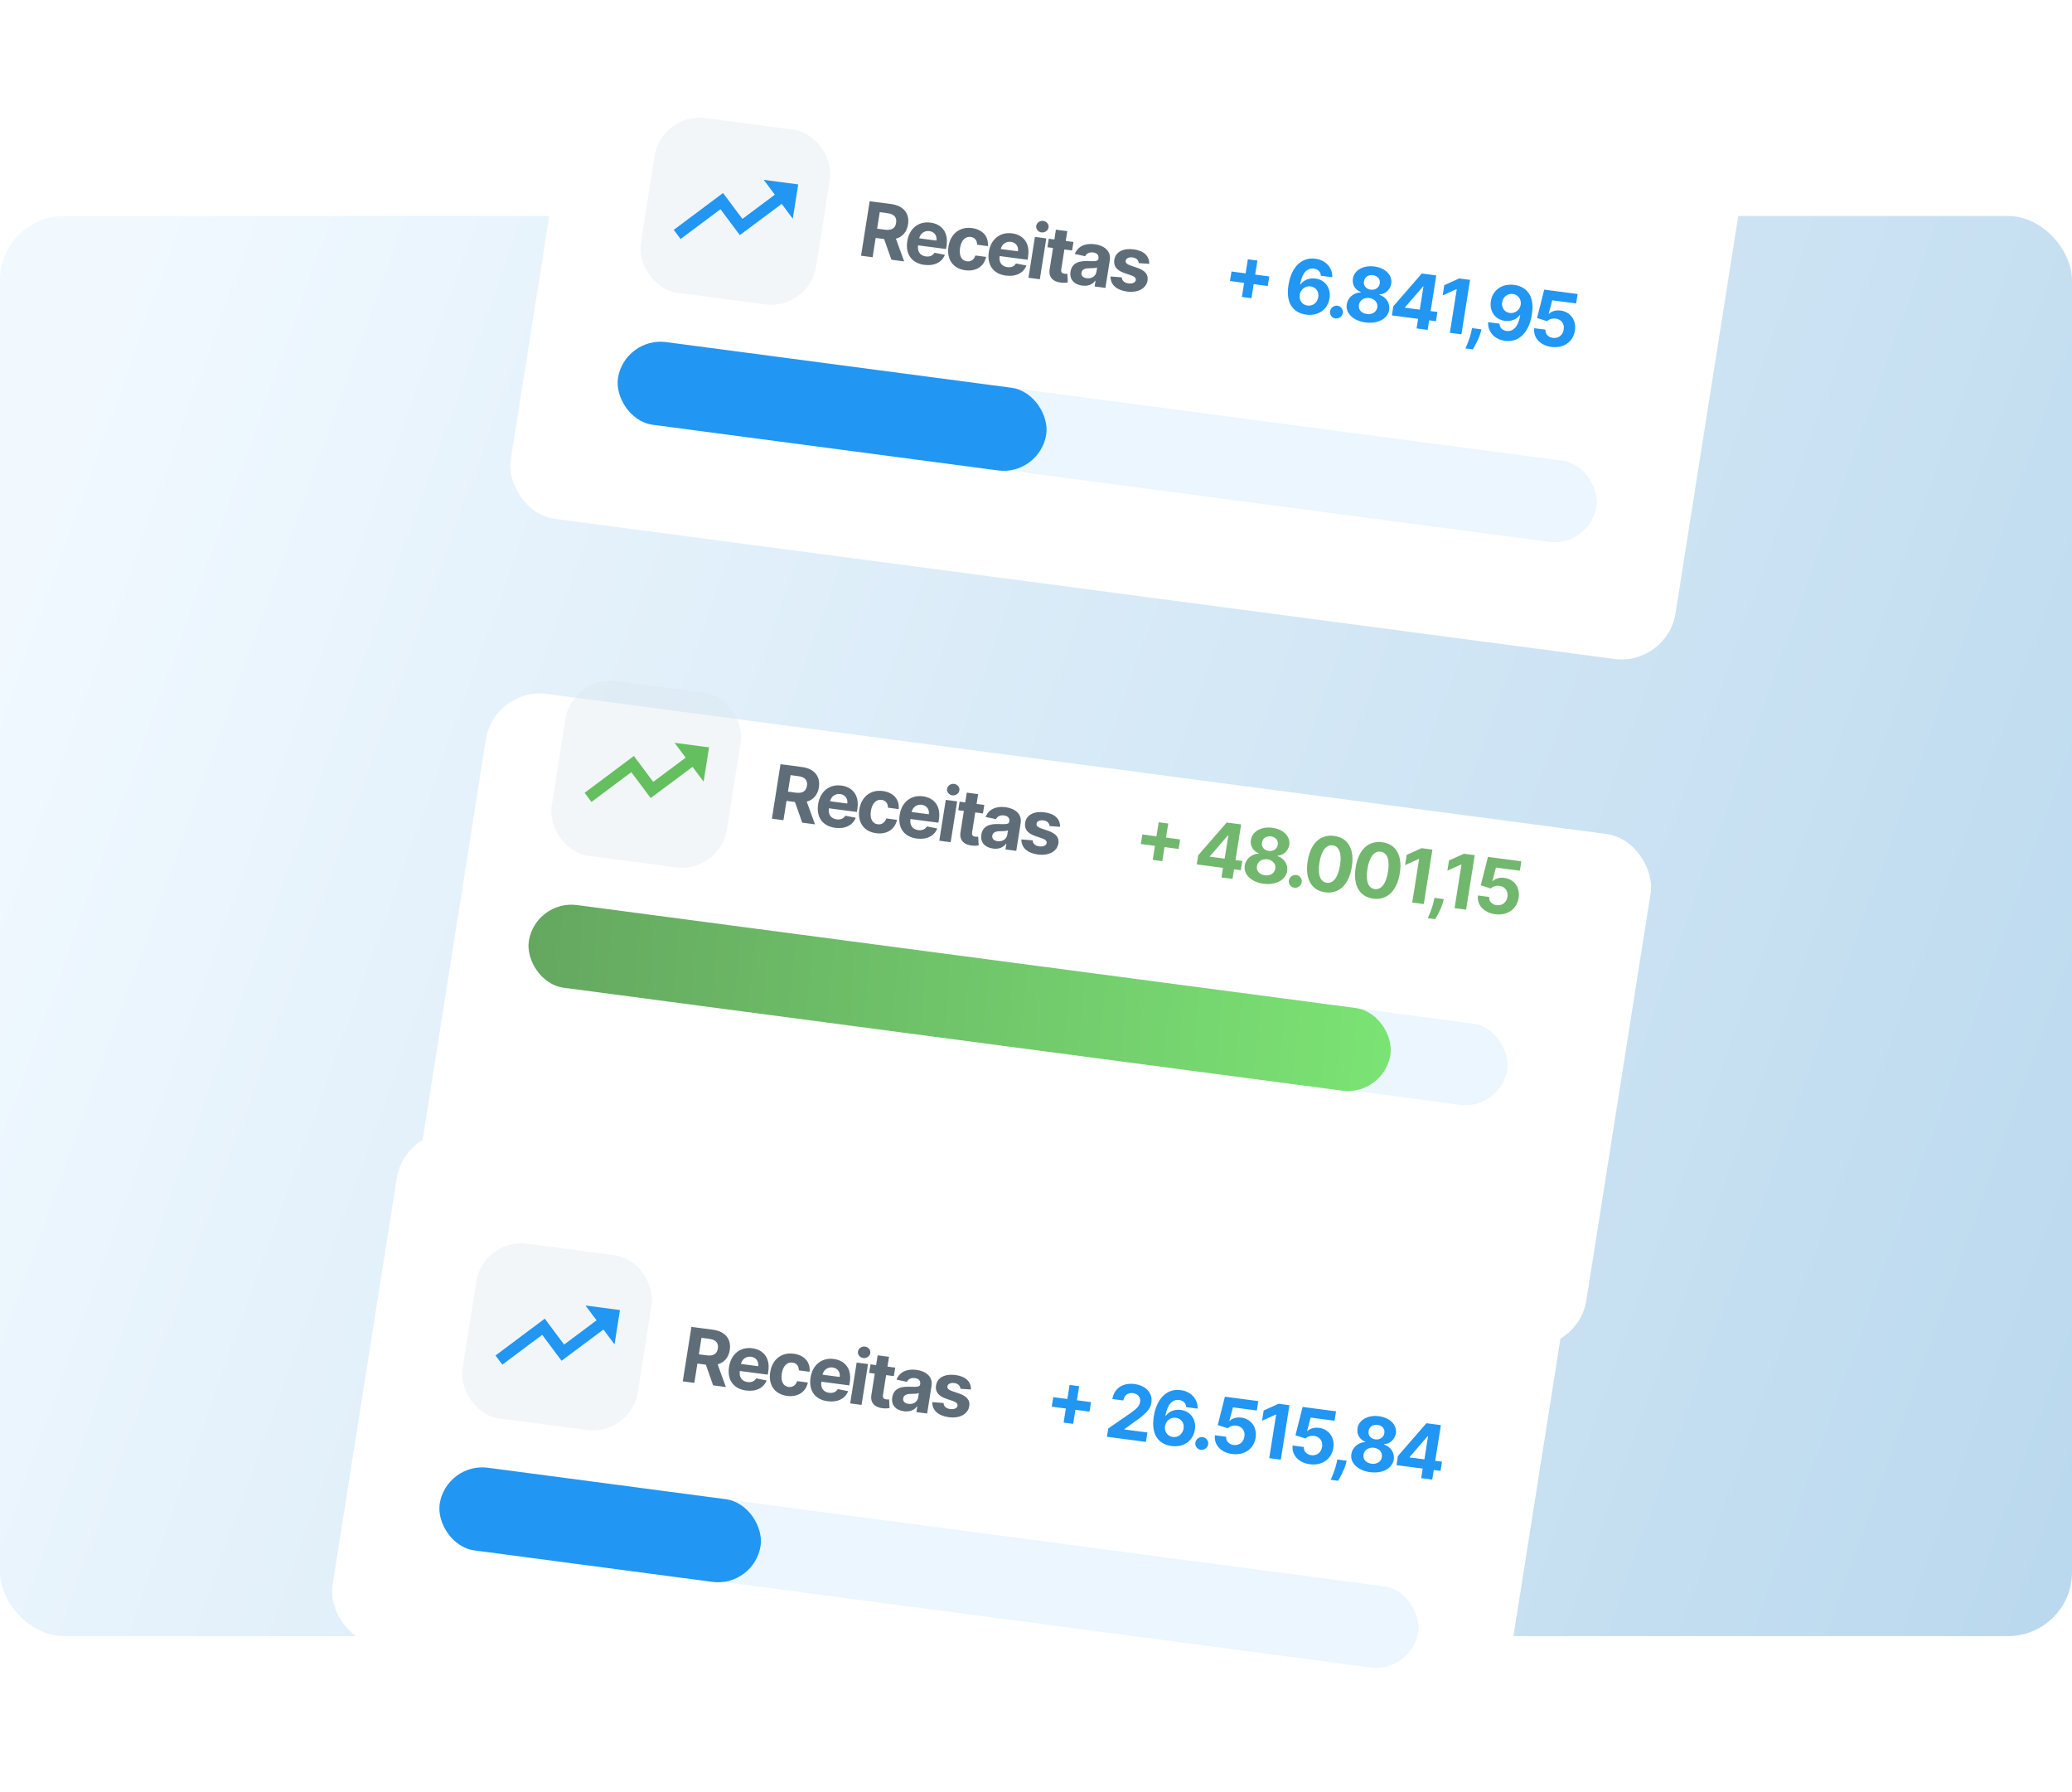
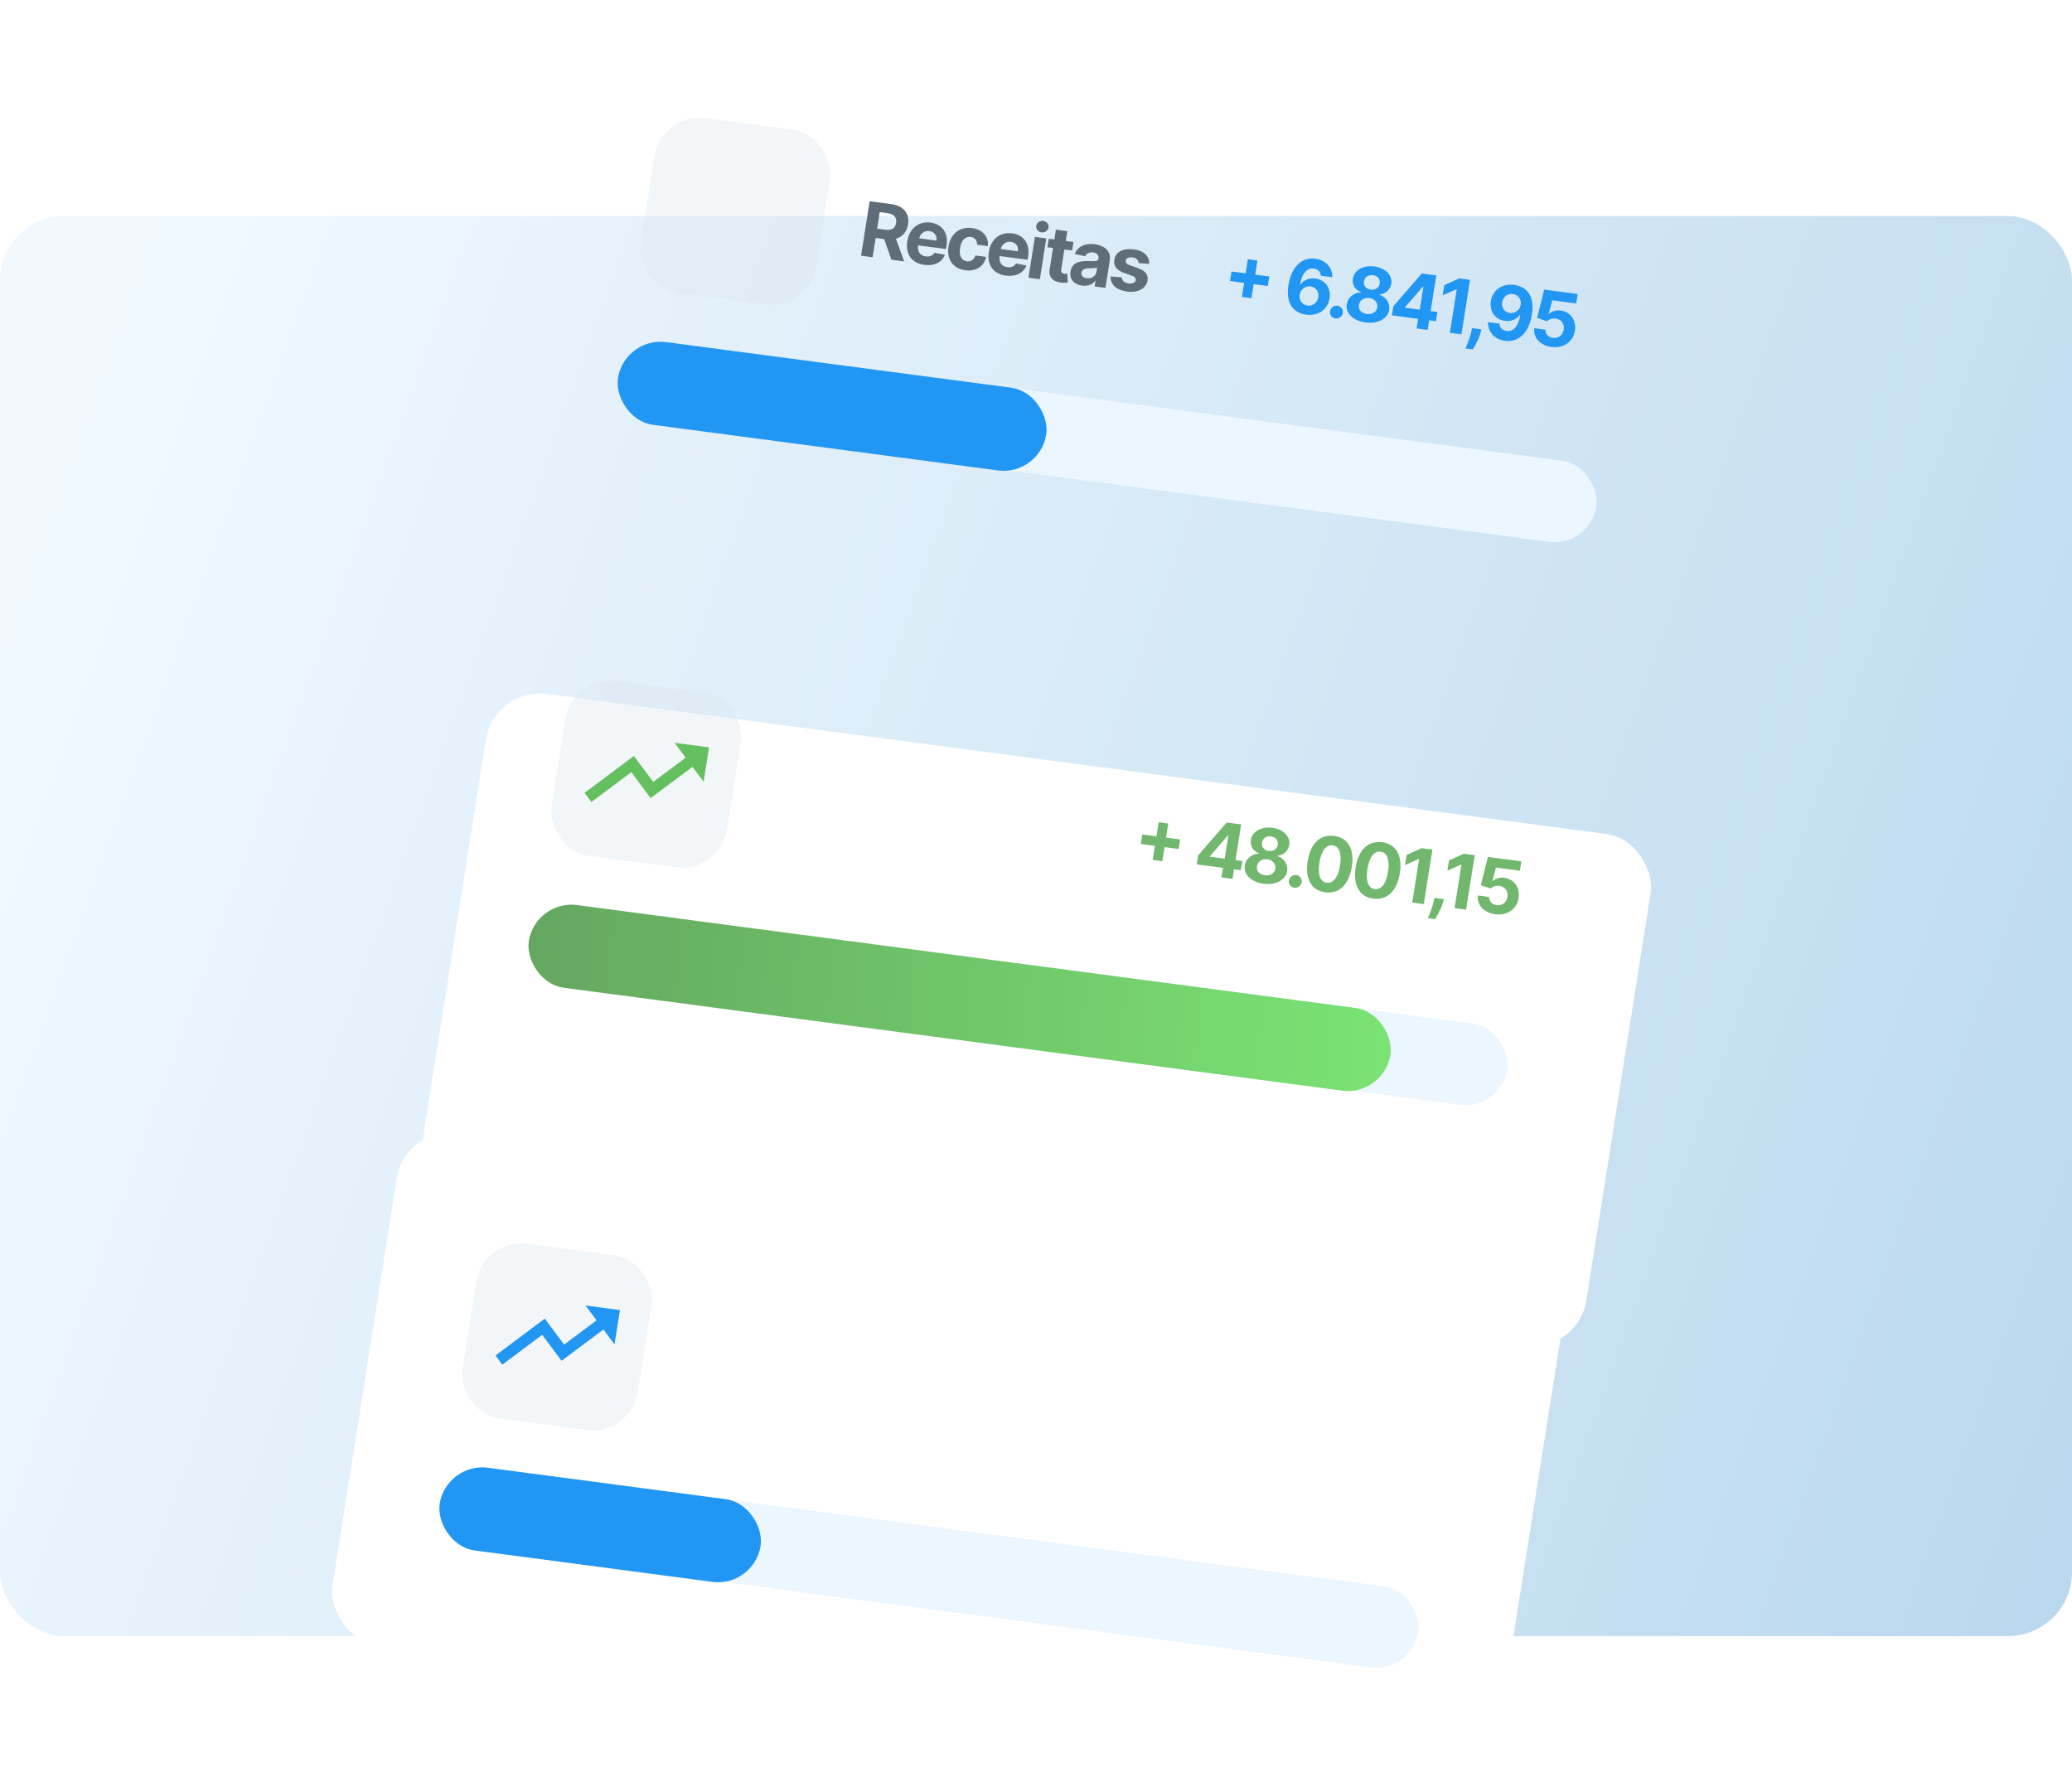
<svg xmlns="http://www.w3.org/2000/svg" width="518" height="448" viewBox="0 0 518 448" fill="none">
  <rect y="54" width="518" height="355" rx="16" fill="url(#paint0_linear)" />
  <rect width="293.822" height="129.534" rx="13.268" transform="matrix(0.991 0.131 -0.156 0.988 101.264 281.39)" fill="white" />
-   <path d="M265.904 355.621L268.294 355.936L268.851 352.419L272.381 352.883L272.758 350.503L269.228 350.038L269.785 346.521L267.395 346.207L266.838 349.724L263.308 349.259L262.931 351.639L266.461 352.104L265.904 355.621ZM276.736 359.165L286.48 360.448L286.853 358.094L281.113 357.338L281.128 357.245L283.432 355.56C286.646 353.377 287.602 352.199 287.848 350.65C288.221 348.29 286.55 346.366 283.62 345.981C280.751 345.603 278.511 347.052 278.094 349.726L280.837 350.087C281.037 348.783 281.991 348.094 283.239 348.259C284.441 348.417 285.217 349.279 285.027 350.476C284.856 351.56 284.07 352.216 282.64 353.243L277.064 357.09L276.736 359.165ZM292.85 361.476C295.892 361.89 298.282 360.176 298.715 357.402C299.126 354.85 297.629 352.773 295.206 352.454C293.704 352.256 292.263 352.799 291.458 353.922L291.364 353.91C291.798 351.259 292.994 349.733 294.775 349.967C295.823 350.105 296.487 350.776 296.557 351.756L299.406 352.131C299.488 349.855 297.896 347.86 295.166 347.501C291.789 347.056 289.188 349.496 288.45 354.069C287.654 359.055 290.043 361.093 292.85 361.476ZM293.195 359.214C291.86 359.038 291.042 357.838 291.253 356.508C291.469 355.186 292.647 354.241 293.975 354.416C295.31 354.592 296.119 355.764 295.899 357.113C295.69 358.477 294.53 359.39 293.195 359.214ZM300.194 362.43C301.048 362.542 301.901 361.928 302.048 361.045C302.179 360.173 301.551 359.364 300.697 359.252C299.816 359.136 298.976 359.751 298.845 360.623C298.698 361.506 299.313 362.314 300.194 362.43ZM308.043 363.477C311.087 363.877 313.468 362.175 313.898 359.422C314.317 356.816 312.785 354.7 310.323 354.376C309.121 354.218 308.008 354.58 307.421 355.189L307.341 355.178L308.235 351.814L314.208 352.6L314.581 350.247L306.225 349.147L304.44 356.242L306.937 357.039C307.447 356.529 308.317 356.284 309.125 356.39C310.498 356.578 311.329 357.699 311.103 359.128C310.879 360.544 309.756 361.394 308.401 361.216C307.253 361.065 306.439 360.225 306.54 359.159L303.737 358.79C303.418 361.15 305.213 363.104 308.043 363.477ZM322.357 351.27L319.641 350.913L315.919 352.602L315.515 355.155L318.955 353.612L319.035 353.623L317.311 364.507L320.201 364.887L322.357 351.27ZM327.472 366.034C330.516 366.435 332.897 364.733 333.327 361.979C333.746 359.374 332.214 357.258 329.752 356.934C328.55 356.776 327.437 357.138 326.85 357.747L326.77 357.736L327.664 354.372L333.637 355.158L334.01 352.805L325.654 351.705L323.869 358.8L326.366 359.597C326.876 359.087 327.746 358.842 328.554 358.948C329.928 359.136 330.758 360.257 330.532 361.686C330.308 363.102 329.185 363.952 327.83 363.774C326.682 363.623 325.868 362.783 325.969 361.717L323.166 361.348C322.847 363.708 324.642 365.662 327.472 366.034ZM336.673 365.155L334.323 364.846L334.172 365.586C333.806 367.384 332.991 369.171 332.675 369.923L334.517 370.166C334.964 369.403 336.024 367.615 336.483 365.877L336.673 365.155ZM342.53 368.017C345.613 368.423 348.089 367.072 348.445 364.866C348.708 363.163 347.614 361.6 346.015 361.111L346.03 361.018C347.504 360.914 348.72 359.818 348.964 358.323C349.291 356.215 347.509 354.392 344.745 354.028C341.976 353.663 339.7 354.952 339.373 357.06C339.131 358.549 339.943 359.918 341.351 360.402L341.337 360.495C339.625 360.548 338.103 361.767 337.84 363.47C337.484 365.676 339.446 367.611 342.53 368.017ZM342.865 365.903C341.49 365.722 340.697 364.789 340.88 363.639C341.066 362.462 342.168 361.738 343.497 361.913C344.818 362.087 345.658 363.067 345.471 364.243C345.288 365.4 344.233 366.083 342.865 365.903ZM343.828 359.819C342.674 359.667 341.972 358.808 342.142 357.73C342.311 356.667 343.234 356.042 344.402 356.195C345.563 356.348 346.261 357.193 346.093 358.251C345.923 359.328 344.976 359.97 343.828 359.819ZM349.118 366.251L355.679 367.114L355.3 369.508L358.063 369.872L358.442 367.478L360.137 367.701L360.502 365.394L358.807 365.171L360.219 356.255L356.602 355.779L349.477 363.984L349.118 366.251ZM356.098 364.814L352.394 364.327L352.41 364.22L356.906 359.023L357.013 359.037L356.098 364.814Z" fill="#2196F3" />
-   <path d="M170.695 345.313L173.585 345.694L174.349 340.867L176.458 341.144L178.283 346.312L181.473 346.732L179.408 341.058C181.069 340.597 182.144 339.361 182.438 337.499C182.867 334.793 181.348 332.815 178.244 332.407L172.852 331.697L170.695 345.313ZM174.716 338.553L175.369 334.431L177.317 334.687C178.986 334.907 179.677 335.751 179.462 337.108C179.248 338.457 178.333 339.029 176.678 338.811L174.716 338.553ZM186.51 347.599C189.047 347.933 190.95 346.928 191.651 345.086L189.048 344.567C188.638 345.307 187.84 345.616 186.892 345.491C185.47 345.304 184.718 344.248 184.959 342.725L184.96 342.718L191.941 343.637L192.064 342.86C192.614 339.389 190.777 337.396 188.067 337.039C185.05 336.642 182.757 338.519 182.258 341.67C181.745 344.908 183.354 347.183 186.51 347.599ZM185.238 340.963C185.483 339.808 186.518 338.994 187.779 339.16C189.014 339.322 189.729 340.312 189.543 341.53L185.238 340.963ZM196.763 348.949C199.493 349.308 201.461 347.938 201.966 345.609L199.283 345.256C198.943 346.324 198.126 346.841 197.151 346.713C195.823 346.538 195.138 345.314 195.448 343.359C195.753 341.431 196.796 340.442 198.117 340.616C199.158 340.753 199.717 341.525 199.709 342.563L202.392 342.916C202.646 340.54 201.096 338.754 198.42 338.402C195.31 337.993 193.048 339.887 192.552 343.019C192.06 346.124 193.606 348.533 196.763 348.949ZM206.894 350.283C209.43 350.616 211.333 349.611 212.034 347.769L209.432 347.25C209.022 347.99 208.223 348.299 207.276 348.174C205.854 347.987 205.101 346.931 205.343 345.409L205.344 345.402L212.325 346.321L212.448 345.543C212.998 342.072 211.16 340.079 208.451 339.723C205.434 339.326 203.14 341.202 202.641 344.354C202.128 347.592 203.737 349.867 206.894 350.283ZM205.622 343.647C205.866 342.491 206.901 341.677 208.162 341.843C209.397 342.006 210.112 342.996 209.926 344.213L205.622 343.647ZM212.546 350.823L215.39 351.197L217.007 340.985L214.164 340.611L212.546 350.823ZM215.801 339.482C216.648 339.594 217.444 339.04 217.57 338.249C217.694 337.464 217.102 336.728 216.255 336.617C215.414 336.506 214.617 337.059 214.493 337.844C214.368 338.635 214.96 339.371 215.801 339.482ZM223.798 341.879L221.869 341.625L222.256 339.178L219.413 338.804L219.026 341.251L217.624 341.066L217.287 343.194L218.689 343.378L217.846 348.697C217.516 350.697 218.727 351.868 220.803 352.053C221.541 352.123 222.085 352.045 222.387 351.99L222.274 349.823C222.129 349.831 221.818 349.858 221.551 349.823C220.984 349.748 220.624 349.484 220.748 348.699L221.532 343.753L223.461 344.007L223.798 341.879ZM225.985 352.789C227.5 352.989 228.585 352.46 229.237 351.575L229.317 351.585L229.092 353.001L231.789 353.356L232.88 346.468C233.265 344.035 231.358 342.739 229.076 342.438C226.62 342.115 224.819 343.072 224.131 344.882L226.726 345.441C227.027 344.788 227.714 344.37 228.735 344.504C229.703 344.631 230.18 345.19 230.047 346.027L230.041 346.067C229.936 346.726 229.222 346.72 227.413 346.658C225.354 346.577 223.425 347.015 223.064 349.296C222.743 351.317 224.03 352.532 225.985 352.789ZM227.109 350.942C226.235 350.827 225.671 350.338 225.795 349.56C225.921 348.763 226.644 348.457 227.667 348.449C228.301 348.445 229.339 348.432 229.715 348.251L229.544 349.335C229.374 350.405 228.357 351.106 227.109 350.942ZM242.74 347.346C242.785 345.431 241.447 344.067 238.858 343.726C236.235 343.381 234.315 344.363 234.01 346.332C233.761 347.86 234.572 348.978 236.511 349.641L238.23 350.227C239.096 350.524 239.452 350.904 239.384 351.417C239.275 352.021 238.545 352.366 237.551 352.235C236.537 352.101 235.931 351.58 235.889 350.726L233.069 350.505C233.027 352.494 234.505 353.918 237.221 354.275C239.877 354.625 241.993 353.526 242.319 351.512C242.546 350.035 241.718 349.023 239.794 348.356L237.997 347.739C237.076 347.408 236.773 347.035 236.858 346.544C236.948 345.932 237.706 345.624 238.587 345.74C239.574 345.87 240.076 346.486 240.112 347.163L242.74 347.346Z" fill="#5F6D78" />
  <rect width="44.231" height="44.231" rx="11.058" transform="matrix(0.991 0.131 -0.156 0.988 120.802 309.446)" fill="#DDE6ED" fill-opacity=".36" />
  <path d="M146.372 326.351L149.141 330.059L141.029 336.116L136.193 329.639L123.874 338.851L125.578 341.134L135.552 333.687L140.388 340.163L150.858 332.358L153.626 336.066L154.986 327.485L146.372 326.351Z" fill="#2196F3" />
  <rect width="246.431" height="20.536" rx="10.268" transform="matrix(0.991 0.131 -0.156 0.988 111.907 365.615)" fill="#EBF6FF" />
  <rect width="80.937" height="20.93" rx="10.465" transform="matrix(0.991 0.131 -0.156 0.988 111.564 365.535)" fill="#2196F3" />
  <g filter="url(#filter0_d)">
    <rect width="293.822" height="129.534" rx="13.268" transform="matrix(0.991 0.131 -0.156 0.988 123.542 140.729)" fill="white" />
  </g>
  <path d="M288.182 214.961L290.571 215.275L291.129 211.758L294.659 212.223L295.036 209.842L291.506 209.378L292.063 205.86L289.673 205.546L289.116 209.063L285.586 208.598L285.209 210.979L288.739 211.443L288.182 214.961ZM299.186 216.083L305.746 216.947L305.367 219.341L308.13 219.704L308.509 217.311L310.205 217.534L310.57 215.227L308.875 215.004L310.287 206.088L306.67 205.612L299.545 213.816L299.186 216.083ZM306.165 214.647L302.461 214.159L302.478 214.053L306.973 208.855L307.08 208.869L306.165 214.647ZM315.881 220.915C318.964 221.321 321.44 219.97 321.796 217.764C322.059 216.061 320.965 214.498 319.366 214.009L319.381 213.916C320.855 213.812 322.071 212.716 322.315 211.221C322.642 209.113 320.859 207.29 318.096 206.926C315.327 206.561 313.051 207.85 312.724 209.958C312.482 211.447 313.294 212.816 314.702 213.3L314.687 213.393C312.976 213.446 311.454 214.665 311.191 216.368C310.835 218.574 312.797 220.509 315.881 220.915ZM316.216 218.801C314.841 218.62 314.048 217.687 314.23 216.537C314.417 215.36 315.519 214.636 316.847 214.811C318.169 214.985 319.009 215.965 318.822 217.141C318.639 218.298 317.584 218.981 316.216 218.801ZM317.179 212.717C316.025 212.565 315.323 211.706 315.493 210.628C315.662 209.565 316.585 208.94 317.753 209.093C318.914 209.246 319.612 210.091 319.444 211.149C319.274 212.226 318.327 212.868 317.179 212.717ZM323.573 221.914C324.427 222.026 325.28 221.412 325.427 220.529C325.558 219.657 324.93 218.848 324.076 218.736C323.195 218.62 322.355 219.235 322.224 220.107C322.077 220.991 322.692 221.798 323.573 221.914ZM331.313 223.062C334.75 223.514 337.238 221.181 337.956 216.694C338.668 212.24 336.97 209.411 333.546 208.96C330.116 208.508 327.63 210.781 326.917 215.241C326.195 219.714 327.87 222.602 331.313 223.062ZM331.691 220.675C330.122 220.468 329.356 218.766 329.86 215.628C330.356 212.538 331.611 211.115 333.172 211.32C334.727 211.525 335.495 213.214 335.006 216.306C334.515 219.445 333.252 220.881 331.691 220.675ZM343.312 224.642C346.749 225.094 349.238 222.761 349.955 218.274C350.667 213.82 348.969 210.99 345.546 210.54C342.115 210.088 339.63 212.36 338.916 216.821C338.194 221.294 339.869 224.182 343.312 224.642ZM343.69 222.255C342.122 222.048 341.356 220.346 341.86 217.208C342.356 214.117 343.61 212.694 345.172 212.9C346.727 213.105 347.495 214.794 347.005 217.886C346.515 221.025 345.252 222.46 343.69 222.255ZM358.103 212.383L355.387 212.025L351.665 213.714L351.261 216.267L354.7 214.725L354.78 214.735L353.057 225.619L355.946 225.999L358.103 212.383ZM360.951 224.758L358.602 224.449L358.451 225.189C358.084 226.987 357.27 228.773 356.953 229.526L358.795 229.768C359.243 229.006 360.303 227.218 360.762 225.48L360.951 224.758ZM368.686 213.776L365.969 213.419L362.248 215.107L361.843 217.66L365.283 216.118L365.363 216.128L363.639 227.012L366.529 227.393L368.686 213.776ZM373.801 228.54C376.844 228.941 379.226 227.238 379.655 224.485C380.074 221.88 378.543 219.764 376.08 219.44C374.879 219.282 373.765 219.644 373.178 220.252L373.098 220.242L373.992 216.877L379.965 217.664L380.338 215.31L371.982 214.21L370.198 221.306L372.694 222.103C373.204 221.593 374.075 221.348 374.882 221.454C376.256 221.642 377.087 222.762 376.86 224.192C376.636 225.608 375.513 226.458 374.159 226.28C373.011 226.128 372.197 225.288 372.297 224.222L369.494 223.853C369.175 226.214 370.971 228.168 373.801 228.54Z" fill="#72B76E" />
-   <path d="M192.973 204.653L195.863 205.033L196.627 200.206L198.736 200.484L200.561 205.652L203.751 206.072L201.686 200.397C203.347 199.937 204.421 198.7 204.716 196.839C205.145 194.133 203.625 192.154 200.522 191.746L195.129 191.036L192.973 204.653ZM196.994 197.892L197.646 193.77L199.595 194.027C201.264 194.246 201.954 195.091 201.74 196.447C201.526 197.797 200.611 198.368 198.956 198.151L196.994 197.892ZM208.788 206.938C211.324 207.272 213.228 206.267 213.928 204.425L211.326 203.906C210.916 204.646 210.118 204.955 209.17 204.83C207.748 204.643 206.996 203.587 207.237 202.064L207.238 202.058L214.219 202.977L214.342 202.199C214.892 198.728 213.055 196.735 210.345 196.378C207.328 195.981 205.035 197.858 204.536 201.01C204.023 204.248 205.631 206.523 208.788 206.938ZM207.516 200.302C207.76 199.147 208.795 198.333 210.057 198.499C211.292 198.661 212.007 199.652 211.821 200.869L207.516 200.302ZM219.041 208.288C221.771 208.647 223.739 207.278 224.244 204.948L221.561 204.595C221.221 205.663 220.404 206.18 219.429 206.052C218.101 205.877 217.416 204.653 217.726 202.699C218.031 200.77 219.073 199.781 220.395 199.955C221.436 200.092 221.995 200.865 221.987 201.902L224.67 202.255C224.924 199.879 223.374 198.094 220.698 197.741C217.588 197.332 215.325 199.226 214.829 202.358C214.338 205.463 215.884 207.872 219.041 208.288ZM229.172 209.622C231.708 209.956 233.611 208.951 234.312 207.108L231.71 206.589C231.299 207.33 230.501 207.638 229.553 207.514C228.132 207.327 227.379 206.27 227.62 204.748L227.621 204.741L234.603 205.66L234.726 204.882C235.275 201.412 233.438 199.419 230.728 199.062C227.712 198.665 225.418 200.542 224.919 203.693C224.406 206.931 226.015 209.206 229.172 209.622ZM227.899 202.986C228.144 201.83 229.179 201.016 230.44 201.182C231.675 201.345 232.39 202.335 232.204 203.553L227.899 202.986ZM234.824 210.162L237.667 210.537L239.285 200.324L236.442 199.95L234.824 210.162ZM238.078 198.822C238.926 198.933 239.722 198.38 239.848 197.588C239.972 196.804 239.38 196.067 238.532 195.956C237.691 195.845 236.895 196.399 236.771 197.183C236.646 197.974 237.238 198.711 238.078 198.822ZM246.075 201.218L244.147 200.964L244.534 198.518L241.691 198.143L241.303 200.59L239.902 200.405L239.565 202.533L240.966 202.718L240.124 208.037C239.794 210.036 241.005 211.207 243.081 211.392C243.819 211.462 244.363 211.384 244.665 211.329L244.551 209.162C244.407 209.171 244.096 209.198 243.829 209.162C243.262 209.088 242.902 208.823 243.026 208.039L243.81 203.092L245.738 203.346L246.075 201.218ZM248.263 212.128C249.778 212.328 250.863 211.799 251.514 210.914L251.594 210.925L251.37 212.341L254.066 212.696L255.157 205.808C255.543 203.374 253.636 202.078 251.354 201.777C248.897 201.454 247.097 202.412 246.408 204.221L249.004 204.78C249.305 204.128 249.992 203.709 251.013 203.843C251.98 203.971 252.457 204.529 252.325 205.367L252.318 205.407C252.214 206.065 251.5 206.059 249.69 205.997C247.632 205.916 245.703 206.355 245.341 208.635C245.021 210.656 246.307 211.871 248.263 212.128ZM249.387 210.281C248.512 210.166 247.949 209.678 248.072 208.9C248.199 208.102 248.922 207.797 249.945 207.789C250.579 207.784 251.617 207.771 251.993 207.59L251.821 208.674C251.652 209.744 250.635 210.445 249.387 210.281ZM265.018 206.685C265.063 204.77 263.725 203.406 261.136 203.065C258.513 202.72 256.593 203.702 256.288 205.671C256.039 207.2 256.849 208.318 258.788 208.98L260.508 209.566C261.374 209.864 261.729 210.243 261.662 210.757C261.552 211.36 260.823 211.705 259.829 211.574C258.814 211.441 258.209 210.92 258.167 210.066L255.347 209.844C255.305 211.834 256.783 213.257 259.499 213.614C262.155 213.964 264.271 212.865 264.597 210.851C264.824 209.374 263.996 208.363 262.072 207.695L260.275 207.079C259.353 206.747 259.051 206.375 259.136 205.883C259.226 205.271 259.983 204.963 260.864 205.079C261.852 205.209 262.354 205.825 262.39 206.502L265.018 206.685Z" fill="#5F6D78" />
  <rect width="44.231" height="44.231" rx="11.058" transform="matrix(0.991 0.131 -0.156 0.988 143.081 168.785)" fill="#DDE6ED" fill-opacity=".36" />
  <path d="M168.649 185.69L171.418 189.398L163.307 195.455L158.47 188.978L146.151 198.19L147.856 200.473L157.829 193.026L162.666 199.503L173.135 191.697L175.904 195.405L177.263 186.824L168.649 185.69Z" fill="#64BF5F" />
  <rect width="246.431" height="20.536" rx="10.268" transform="matrix(0.991 0.131 -0.156 0.988 134.185 224.954)" fill="#EBF6FF" />
  <rect width="217.347" height="20.93" rx="10.465" transform="matrix(0.991 0.131 -0.156 0.988 133.843 224.874)" fill="url(#paint1_linear)" />
-   <rect width="293.822" height="129.534" rx="13.268" transform="matrix(0.991 0.131 -0.156 0.988 145.832 0)" fill="white" />
  <path d="M310.472 74.231L312.861 74.546L313.418 71.029L316.949 71.494L317.326 69.113L313.795 68.648L314.352 65.131L311.963 64.817L311.406 68.334L307.875 67.869L307.498 70.249L311.029 70.714L310.472 74.231ZM326.519 78.652C329.561 79.066 331.951 77.351 332.384 74.578C332.795 72.025 331.298 69.948 328.875 69.629C327.373 69.432 325.932 69.975 325.127 71.097L325.033 71.085C325.467 68.434 326.663 66.908 328.445 67.143C329.492 67.281 330.156 67.952 330.226 68.931L333.075 69.307C333.157 67.03 331.565 65.035 328.835 64.676C325.458 64.231 322.857 66.672 322.119 71.244C321.323 76.23 323.712 78.269 326.519 78.652ZM326.864 76.389C325.529 76.214 324.711 75.013 324.922 73.683C325.138 72.361 326.316 71.417 327.644 71.592C328.979 71.767 329.788 72.94 329.568 74.288C329.359 75.652 328.199 76.565 326.864 76.389ZM333.863 79.605C334.717 79.718 335.57 79.104 335.717 78.22C335.848 77.348 335.22 76.539 334.366 76.427C333.485 76.311 332.645 76.927 332.514 77.798C332.367 78.682 332.982 79.489 333.863 79.605ZM341.378 80.608C344.462 81.014 346.938 79.663 347.294 77.457C347.557 75.754 346.462 74.191 344.864 73.703L344.878 73.609C346.353 73.505 347.569 72.409 347.813 70.914C348.14 68.806 346.357 66.983 343.594 66.619C340.824 66.254 338.549 67.543 338.222 69.652C337.979 71.14 338.791 72.51 340.2 72.994L340.185 73.087C338.473 73.14 336.952 74.358 336.689 76.061C336.333 78.267 338.295 80.202 341.378 80.608ZM341.713 78.494C340.339 78.313 339.546 77.38 339.728 76.23C339.915 75.053 341.017 74.33 342.345 74.504C343.667 74.678 344.506 75.658 344.32 76.835C344.137 77.992 343.082 78.674 341.713 78.494ZM342.677 72.41C341.522 72.258 340.82 71.399 340.991 70.322C341.159 69.258 342.083 68.633 343.251 68.787C344.412 68.939 345.109 69.785 344.942 70.842C344.771 71.919 343.825 72.561 342.677 72.41ZM347.967 78.842L354.527 79.706L354.148 82.099L356.911 82.463L357.291 80.069L358.986 80.293L359.351 77.986L357.656 77.762L359.068 68.846L355.451 68.37L348.326 76.575L347.967 78.842ZM354.946 77.406L351.242 76.918L351.259 76.811L355.755 71.614L355.861 71.628L354.946 77.406ZM367.512 69.958L364.796 69.6L361.074 71.289L360.67 73.842L364.109 72.3L364.189 72.31L362.466 83.194L365.355 83.575L367.512 69.958ZM370.36 82.333L368.011 82.024L367.86 82.764C367.493 84.562 366.679 86.348 366.362 87.101L368.204 87.343C368.652 86.581 369.712 84.793 370.171 83.055L370.36 82.333ZM378.573 71.224C375.518 70.808 373.14 72.532 372.72 75.273C372.324 77.813 373.801 79.888 376.224 80.207C377.725 80.404 379.175 79.856 379.972 78.739L380.065 78.751C379.631 81.45 378.43 82.968 376.648 82.733C375.6 82.595 374.937 81.924 374.873 80.905L372.023 80.529C371.927 82.858 373.521 84.84 376.257 85.2C379.641 85.645 382.255 83.207 382.98 78.585C383.755 73.651 381.381 71.607 378.573 71.224ZM378.235 73.487C379.563 73.662 380.374 74.868 380.182 76.167C379.982 77.471 378.777 78.412 377.455 78.238C376.121 78.062 375.33 76.899 375.535 75.562C375.733 74.23 376.894 73.311 378.235 73.487ZM387.871 86.729C390.915 87.13 393.296 85.427 393.726 82.674C394.145 80.068 392.614 77.953 390.151 77.629C388.949 77.47 387.836 77.833 387.249 78.441L387.169 78.431L388.063 75.066L394.036 75.853L394.409 73.499L386.053 72.399L384.268 79.494L386.765 80.291C387.275 79.782 388.145 79.537 388.953 79.643C390.327 79.83 391.158 80.951 390.931 82.381C390.707 83.797 389.584 84.647 388.229 84.468C387.082 84.317 386.268 83.477 386.368 82.411L383.565 82.042C383.246 84.403 385.042 86.356 387.871 86.729Z" fill="#2196F3" />
  <path d="M215.262 63.923L218.152 64.304L218.917 59.477L221.026 59.755L222.851 64.922L226.041 65.342L223.976 59.668C225.636 59.208 226.711 57.971 227.006 56.11C227.434 53.404 225.915 51.425 222.812 51.017L217.419 50.307L215.262 63.923ZM219.283 57.163L219.936 53.041L221.885 53.297C223.553 53.517 224.244 54.361 224.029 55.718C223.815 57.068 222.9 57.639 221.245 57.421L219.283 57.163ZM231.078 66.209C233.614 66.543 235.517 65.538 236.218 63.696L233.616 63.177C233.206 63.917 232.407 64.226 231.459 64.101C230.038 63.914 229.285 62.858 229.527 61.335L229.528 61.329L236.509 62.248L236.632 61.47C237.181 57.999 235.344 56.006 232.635 55.649C229.618 55.252 227.324 57.129 226.825 60.281C226.312 63.518 227.921 65.794 231.078 66.209ZM229.806 59.573C230.05 58.418 231.085 57.604 232.346 57.77C233.581 57.932 234.296 58.922 234.11 60.14L229.806 59.573ZM241.33 67.559C244.06 67.918 246.028 66.548 246.533 64.219L243.85 63.866C243.511 64.934 242.693 65.451 241.719 65.323C240.391 65.148 239.706 63.924 240.015 61.969C240.32 60.041 241.363 59.052 242.684 59.226C243.726 59.363 244.284 60.136 244.277 61.173L246.96 61.526C247.214 59.15 245.664 57.365 242.987 57.012C239.877 56.603 237.615 58.497 237.119 61.629C236.627 64.734 238.174 67.143 241.33 67.559ZM251.461 68.893C253.997 69.227 255.901 68.222 256.601 66.379L253.999 65.86C253.589 66.6 252.791 66.909 251.843 66.785C250.421 66.597 249.669 65.541 249.91 64.019L249.911 64.012L256.892 64.931L257.015 64.153C257.565 60.683 255.728 58.69 253.018 58.333C250.001 57.936 247.708 59.812 247.209 62.964C246.696 66.202 248.305 68.477 251.461 68.893ZM250.189 62.257C250.433 61.101 251.468 60.287 252.73 60.453C253.965 60.616 254.68 61.606 254.494 62.824L250.189 62.257ZM257.114 69.433L259.957 69.808L261.574 59.595L258.731 59.221L257.114 69.433ZM260.368 58.092C261.216 58.204 262.012 57.65 262.137 56.859C262.261 56.075 261.669 55.338 260.822 55.227C259.981 55.116 259.185 55.67 259.06 56.454C258.935 57.245 259.527 57.982 260.368 58.092ZM268.365 60.489L266.436 60.235L266.824 57.788L263.98 57.414L263.593 59.861L262.191 59.676L261.854 61.804L263.256 61.988L262.414 67.307C262.083 69.307 263.294 70.478 265.37 70.663C266.109 70.733 266.653 70.655 266.954 70.6L266.841 68.433C266.697 68.441 266.386 68.468 266.119 68.433C265.551 68.359 265.191 68.094 265.316 67.309L266.099 62.363L268.028 62.617L268.365 60.489ZM270.552 71.399C272.067 71.599 273.153 71.07 273.804 70.185L273.884 70.195L273.66 71.612L276.356 71.966L277.447 65.078C277.832 62.645 275.926 61.349 273.643 61.048C271.187 60.725 269.387 61.682 268.698 63.492L271.294 64.051C271.595 63.398 272.281 62.98 273.302 63.114C274.27 63.242 274.747 63.8 274.614 64.638L274.608 64.677C274.504 65.336 273.789 65.33 271.98 65.268C269.922 65.187 267.992 65.626 267.631 67.906C267.311 69.927 268.597 71.142 270.552 71.399ZM271.676 69.552C270.802 69.437 270.239 68.948 270.362 68.171C270.488 67.373 271.211 67.067 272.234 67.06C272.869 67.055 273.906 67.042 274.283 66.861L274.111 67.945C273.941 69.015 272.924 69.716 271.676 69.552ZM287.308 65.956C287.352 64.041 286.015 62.677 283.425 62.336C280.802 61.991 278.882 62.973 278.577 64.942C278.328 66.471 279.139 67.588 281.078 68.251L282.798 68.837C283.663 69.134 284.019 69.514 283.951 70.028C283.842 70.631 283.113 70.976 282.118 70.845C281.104 70.712 280.498 70.191 280.456 69.337L277.637 69.115C277.594 71.105 279.072 72.528 281.788 72.885C284.445 73.235 286.561 72.136 286.886 70.122C287.113 68.645 286.286 67.633 284.361 66.966L282.565 66.35C281.643 66.018 281.341 65.645 281.425 65.154C281.516 64.542 282.273 64.234 283.154 64.35C284.142 64.48 284.644 65.096 284.68 65.773L287.308 65.956Z" fill="#5F6D78" />
  <rect width="44.231" height="44.231" rx="11.058" transform="matrix(0.991 0.131 -0.156 0.988 165.37 28.056)" fill="#DDE6ED" fill-opacity=".36" />
-   <path d="M190.939 44.961L193.708 48.669L185.597 54.726L180.76 48.249L168.441 57.461L170.146 59.744L180.119 52.297L184.955 58.774L195.425 50.968L198.194 54.676L199.553 46.095L190.939 44.961Z" fill="#2196F3" />
  <rect width="246.431" height="20.536" rx="10.268" transform="matrix(0.991 0.131 -0.156 0.988 156.474 84.225)" fill="#EBF6FF" />
  <rect width="108.022" height="20.93" rx="10.465" transform="matrix(0.991 0.131 -0.156 0.988 156.132 84.145)" fill="#2196F3" />
  <defs>
    <linearGradient id="paint0_linear" x1="-0" y1="156" x2="558.8" y2="356.376" gradientUnits="userSpaceOnUse">
      <stop stop-color="#F1F9FF" />
      <stop offset="1" stop-color="#B8D7ED" />
    </linearGradient>
    <linearGradient id="paint1_linear" x1="-6.605" y1="14.668" x2="227.001" y2="-1.194" gradientUnits="userSpaceOnUse">
      <stop stop-color="#64A55F" />
      <stop offset="1" stop-color="#7CE675" />
    </linearGradient>
    <filter id="filter0_d" x="43.19" y="111.345" width="431.75" height="287.058" filterUnits="userSpaceOnUse" color-interpolation-filters="sRGB">
      <feFlood flood-opacity="0" result="BackgroundImageFix" />
      <feColorMatrix in="SourceAlpha" type="matrix" values="0 0 0 0 0 0 0 0 0 0 0 0 0 0 0 0 0 0 127 0" />
      <feOffset dy="31" />
      <feGaussianBlur stdDeviation="31" />
      <feColorMatrix type="matrix" values="0 0 0 0 0.28 0 0 0 0 0.428 0 0 0 0 0.546 0 0 0 0.25 0" />
      <feBlend mode="normal" in2="BackgroundImageFix" result="effect1_dropShadow" />
      <feBlend mode="normal" in="SourceGraphic" in2="effect1_dropShadow" result="shape" />
    </filter>
  </defs>
</svg>